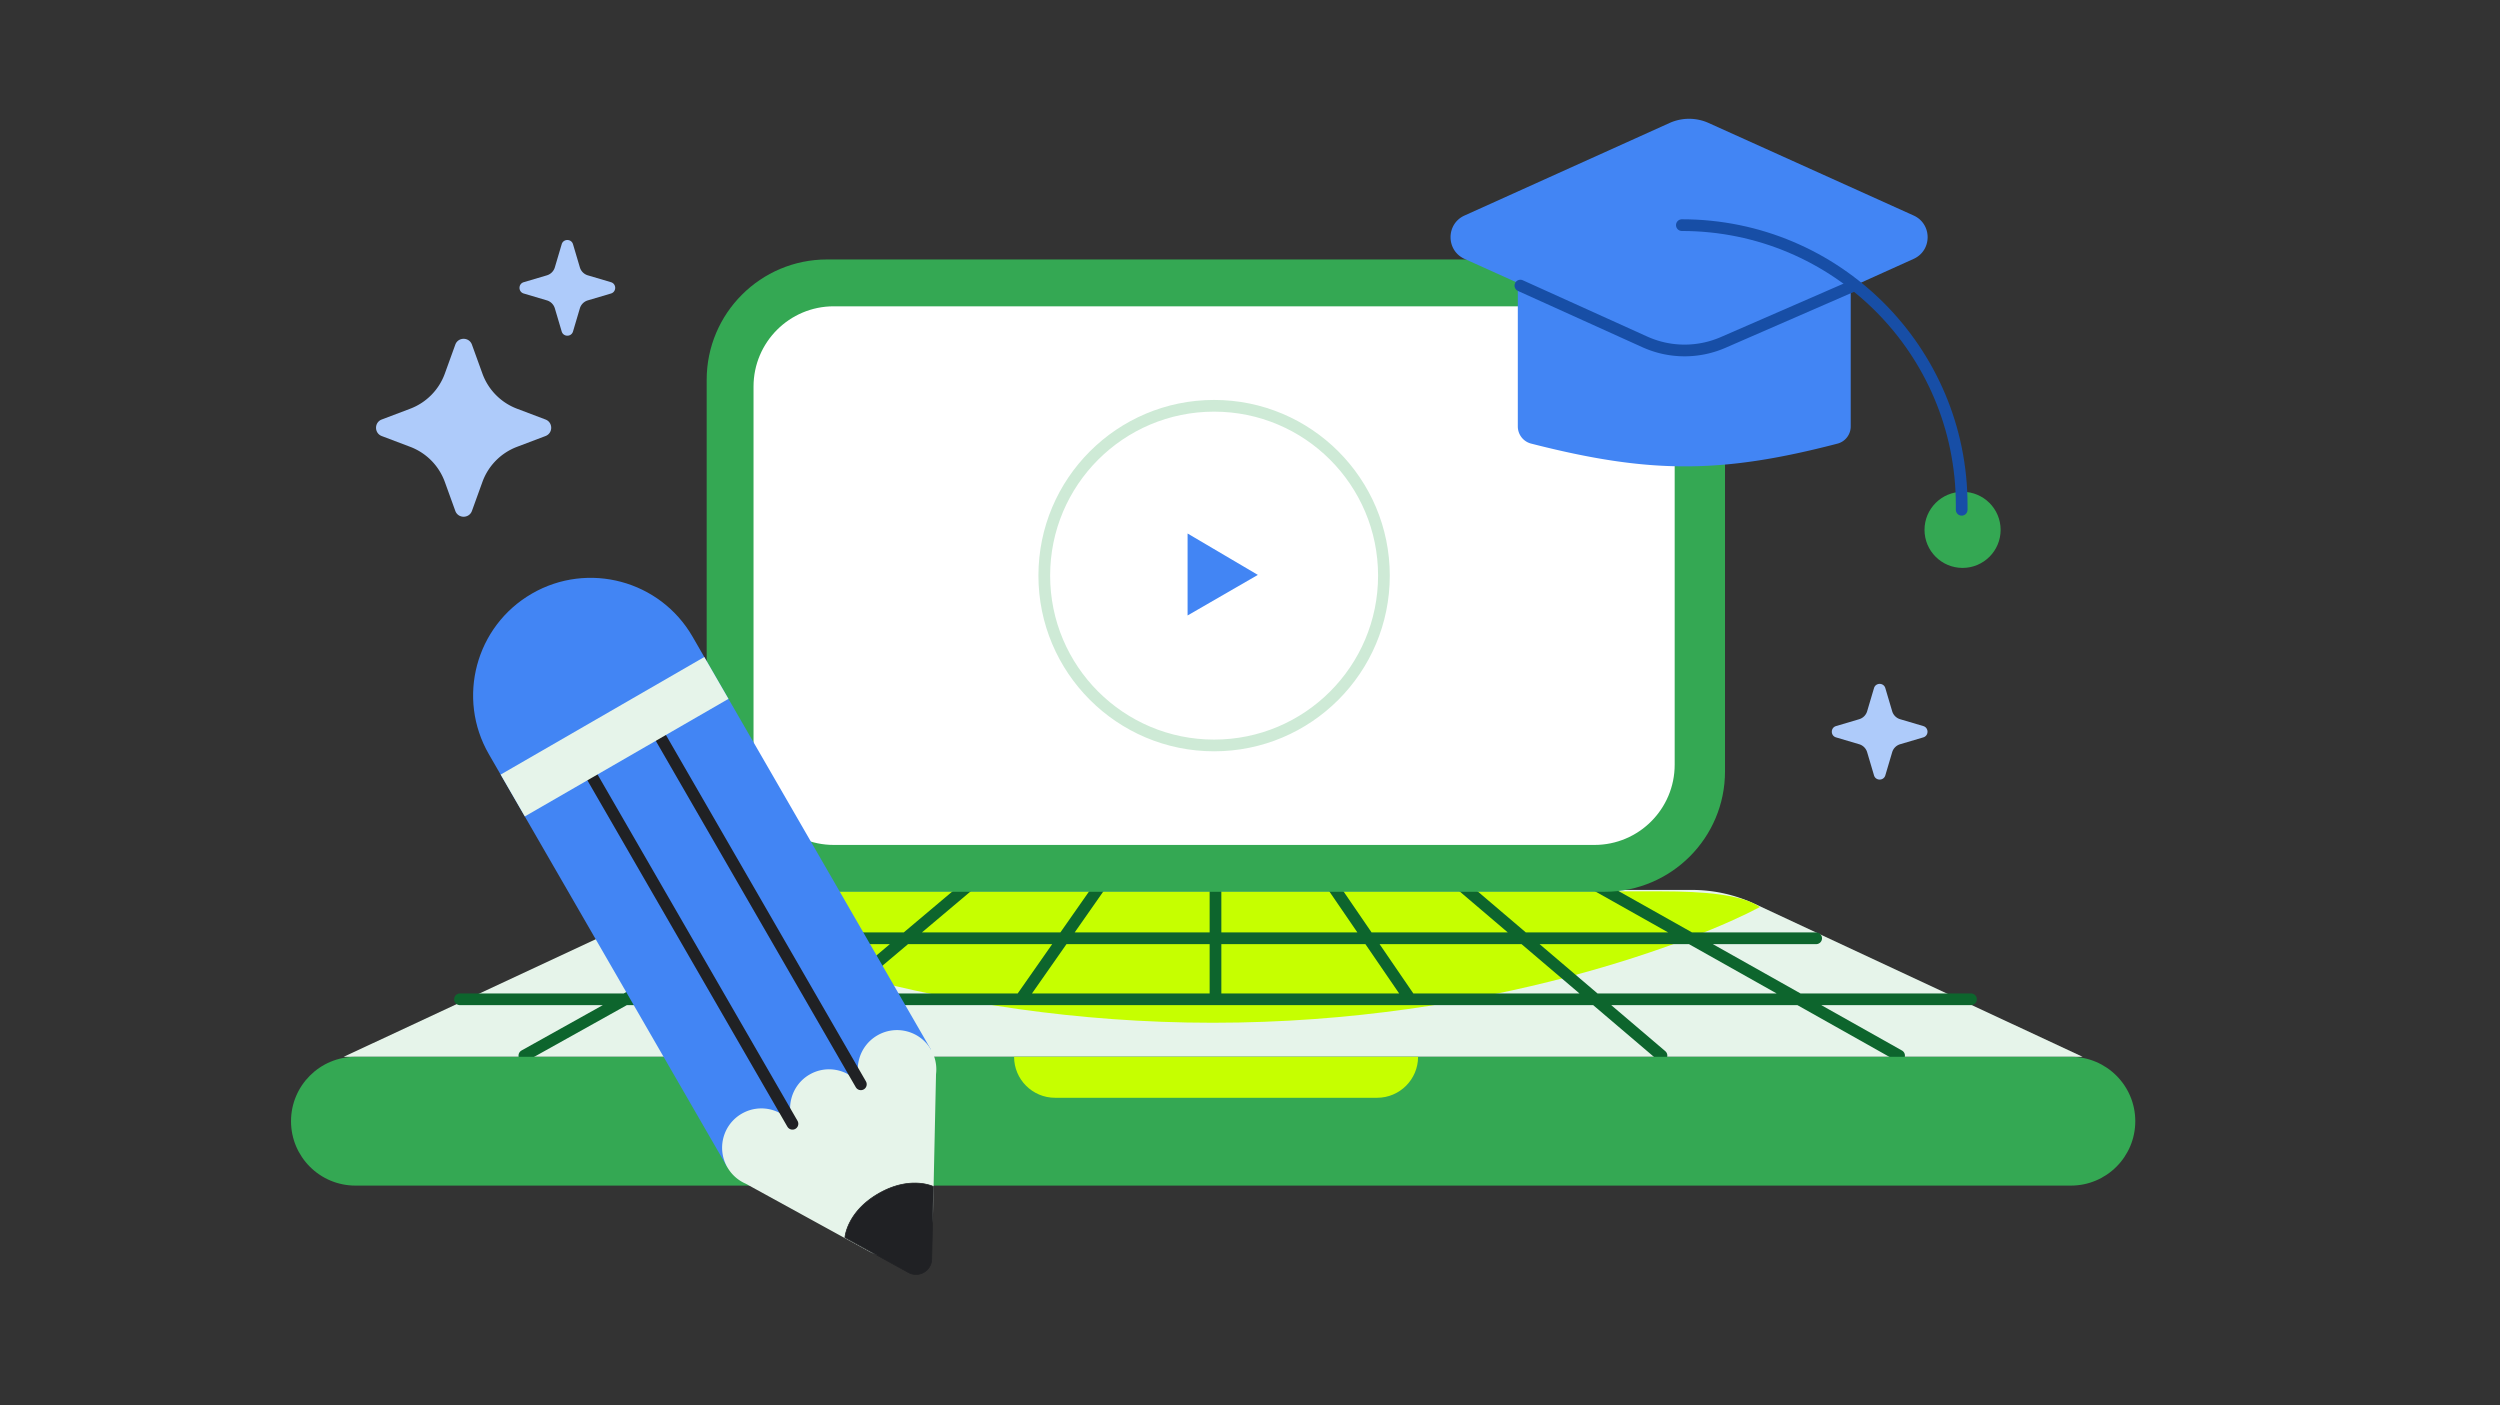
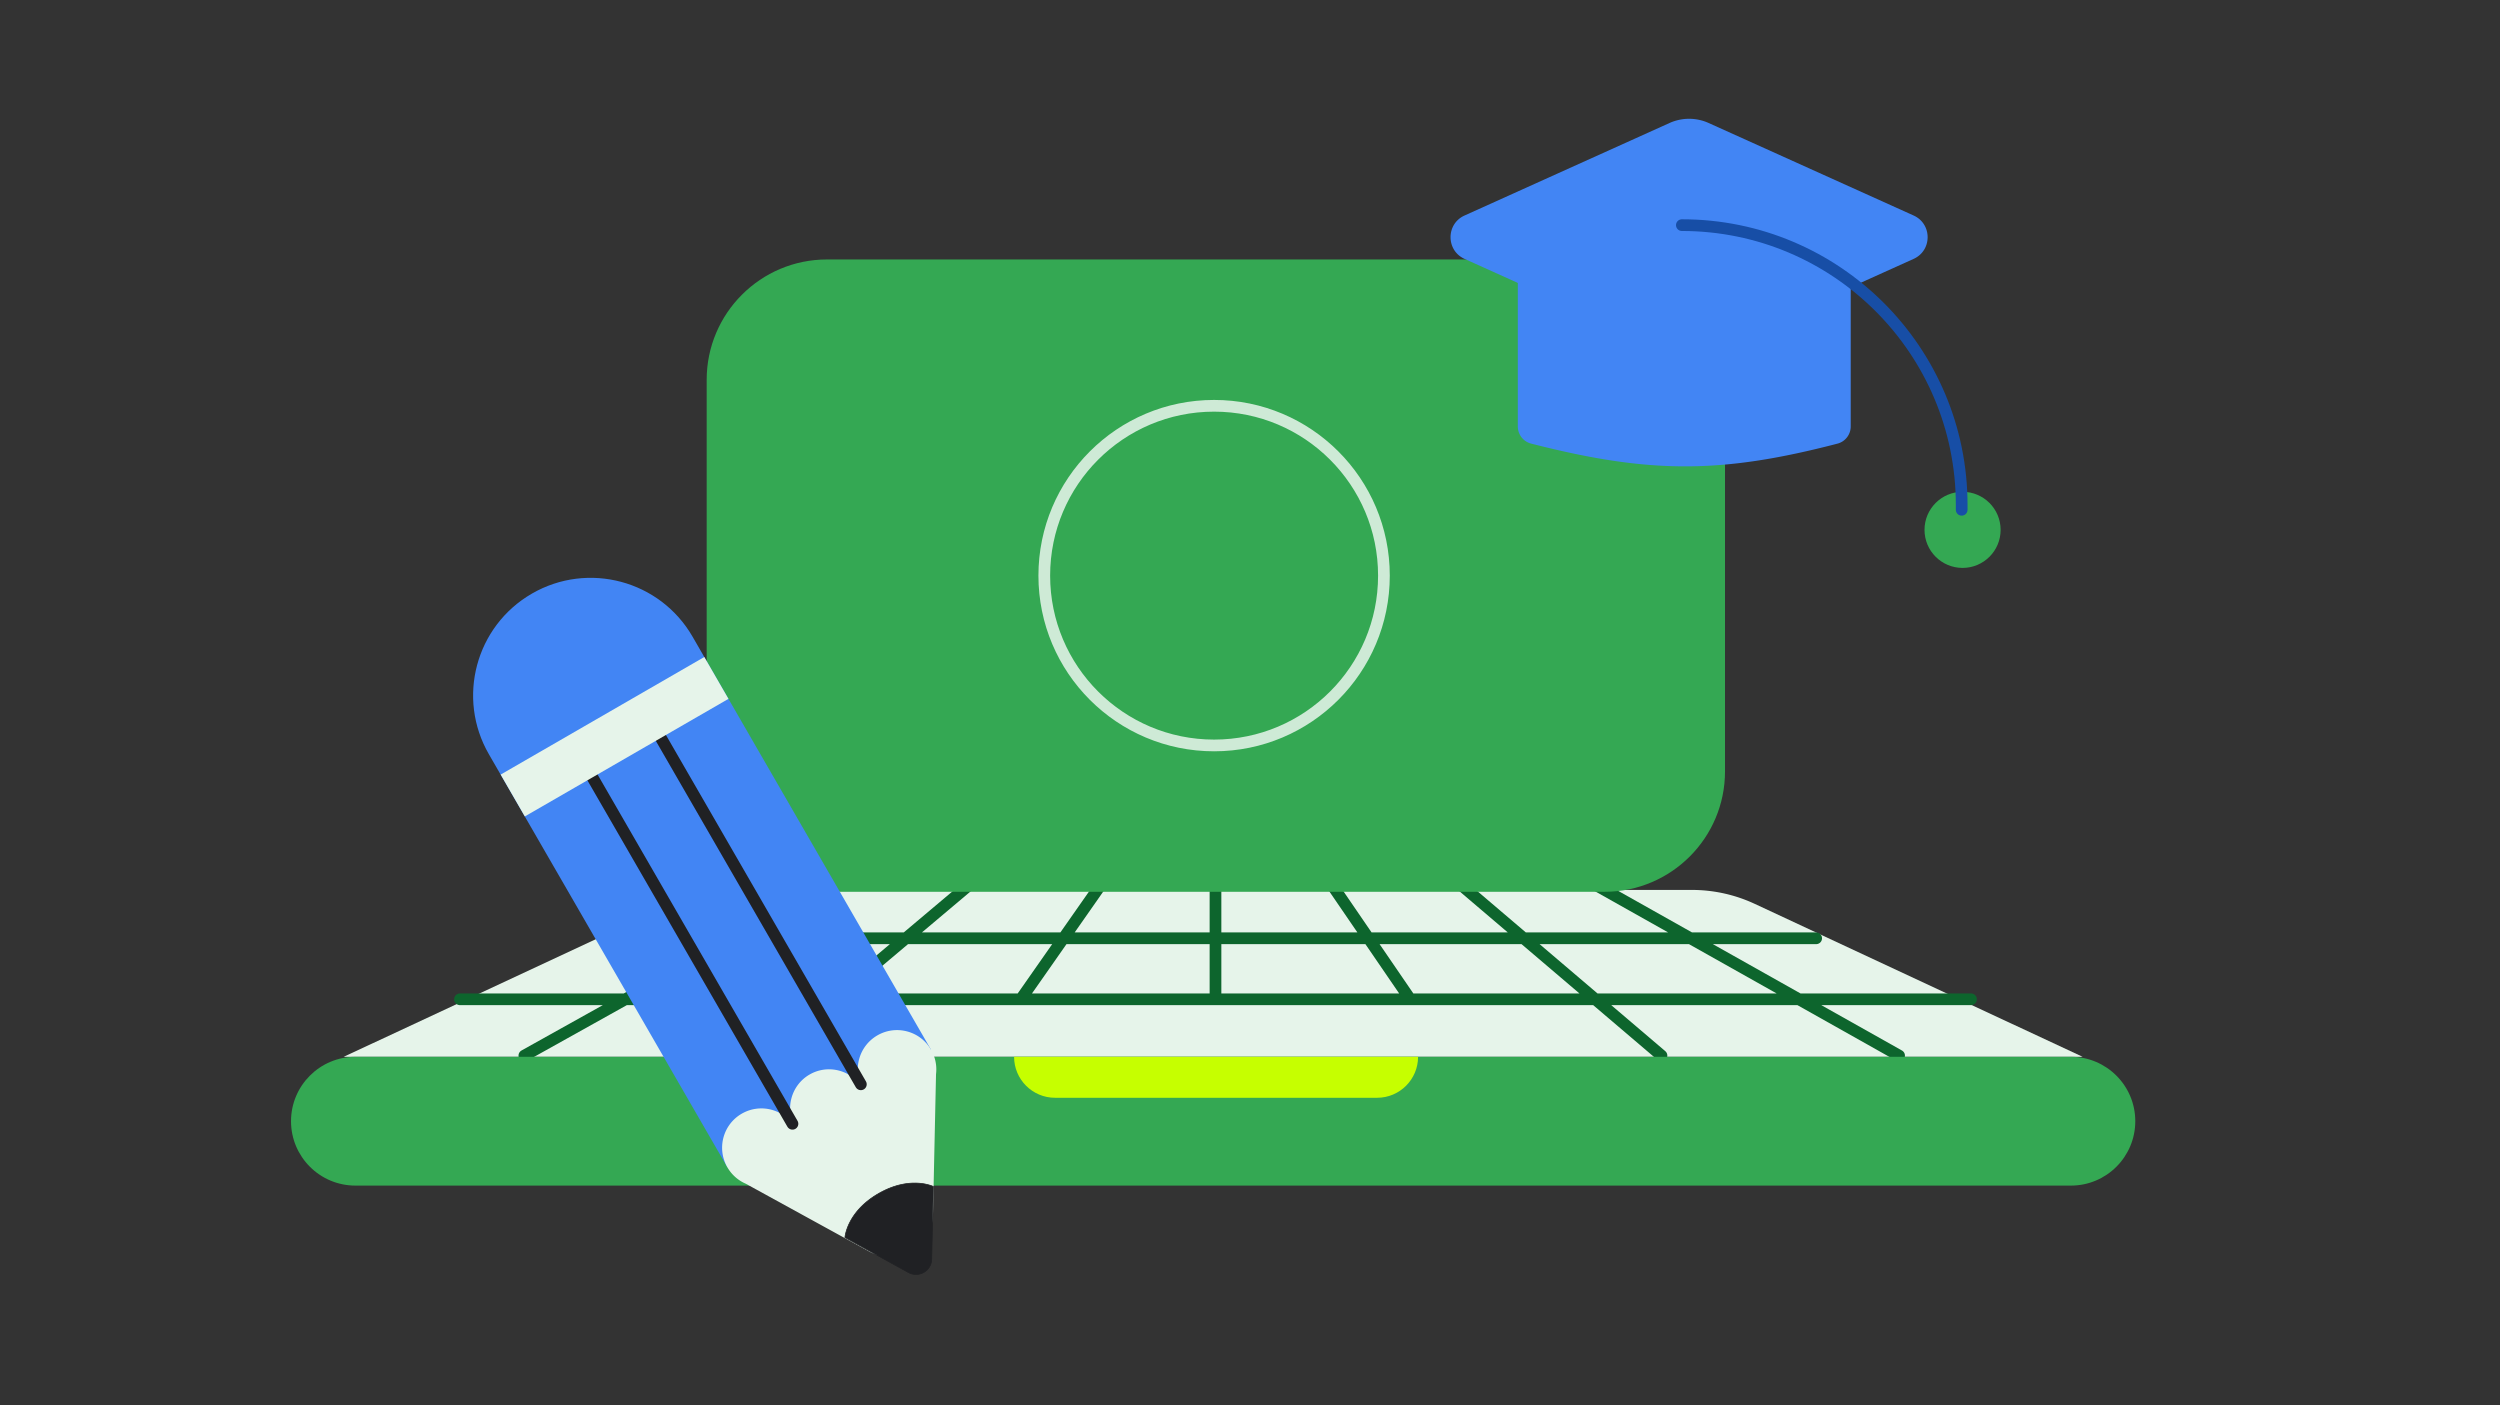
<svg xmlns="http://www.w3.org/2000/svg" width="854" height="480" fill="none">
  <rect width="100%" height="100%" fill="#333333" stroke="none" />
  <path fill="#E6F4EA" d="M229.423 308.754a50.729 50.729 0 0 1 21.44-4.754h327.099a50.722 50.722 0 0 1 21.44 4.754L711.413 361h-594l112.01-52.246Z" />
-   <path fill="#C6FF00" d="M414.35 349.373c94.639 0 166.115-28.482 186.818-39.517-5.915-4.294-19.237-5.368-33.769-5.368H262.78c-24.704 0-31.427 3.579-35.124 5.368 21.196 11.035 92.055 39.517 186.694 39.517Z" />
  <path stroke="#0D652D" stroke-linecap="round" stroke-linejoin="round" stroke-width="4" d="M415.212 300.178v40.379M210.023 320.518h410.381M157.122 341.358h325.42M482.54 341.358h190.763M453.215 299.679l28.523 41.679M496.021 299.679l71.543 60.915M334.178 299.679l-72.283 60.915M287.419 300.178l-108.298 60.416M540.43 299.679l108.298 60.915M377.847 299.679l-29.158 41.679" />
  <path fill="#34A853" d="M241.401 129.756c0-22.712 18.412-41.124 41.124-41.124H548.14c22.712 0 41.124 18.412 41.124 41.124v133.753c0 22.712-18.412 41.124-41.124 41.124H282.525c-22.712 0-41.124-18.412-41.124-41.124V129.756Z" />
-   <path fill="#fff" d="M257.406 132.048c0-15.142 12.275-27.416 27.416-27.416h259.832c15.142 0 27.416 12.274 27.416 27.416v129.166c0 15.142-12.274 27.416-27.416 27.416H284.822c-15.141 0-27.416-12.274-27.416-27.416V132.048Z" />
  <circle cx="414.738" cy="196.632" r="58.013" stroke="#CEEAD6" stroke-width="4" />
-   <path fill="#4285F4" d="m405.68 210.243 24-13.858-24-14.142v28Z" />
  <path fill="#34A853" d="M99.413 383c0-12.15 9.85-22 22-22h586c12.15 0 22 9.85 22 22s-9.85 22-22 22h-586c-12.15 0-22-9.85-22-22Z" />
  <path fill="#C6FF00" d="M346.413 361h138c0 7.732-6.268 14-14 14h-110c-7.732 0-14-6.268-14-14Z" />
  <path fill="#4285F4" d="M518.485 94.541a6.098 6.098 0 0 1 6.098-6.098h101.523a6.098 6.098 0 0 1 6.098 6.098v51.139c0 2.752-1.848 5.169-4.511 5.863-39.721 10.343-64.111 10.379-104.673-.014-2.675-.685-4.535-3.108-4.535-5.87V94.541Z" />
  <path fill="#4285F4" d="M500.294 88.438c-6.381-2.88-6.381-11.942 0-14.822l70.009-31.597a16.262 16.262 0 0 1 13.379 0l70.009 31.597c6.381 2.88 6.381 11.942 0 14.822l-70.009 31.597a16.266 16.266 0 0 1-13.379 0l-70.009-31.597Z" />
-   <path stroke="#174EA6" stroke-linecap="round" stroke-width="4" d="m519.367 97.561 42.507 19.229a32.963 32.963 0 0 0 26.746.189l44.215-19.254" />
  <circle cx="670.413" cy="181" r="13" fill="#34A853" />
  <path stroke="#174EA6" stroke-linecap="round" stroke-width="4" d="M574.521 76.906v0c52.793 0 95.59 42.798 95.59 95.591v1.648" />
  <path fill="#4285F4" d="M181.703 202.775c19.211-11.092 43.776-4.509 54.867 14.701l81.473 141.116-69.568 40.166-81.474-141.116c-11.091-19.211-4.509-43.776 14.702-54.867Z" />
  <path fill="#E6F4EA" fill-rule="evenodd" d="M271.706 385.342c-3.704-6.415-11.907-8.613-18.322-4.909-6.416 3.704-8.614 11.907-4.91 18.323a13.358 13.358 0 0 0 6.265 5.594l42.136 23.13c9.704 5.326 21.598-1.541 21.836-12.607l1.035-47.955a13.355 13.355 0 0 0-1.7-8.327c-3.704-6.416-11.907-8.614-18.322-4.91-6.35 3.666-8.568 11.741-5.021 18.126-3.757-6.263-11.828-8.394-18.142-4.748-6.379 3.682-8.549 11.865-4.849 18.28l-.006.003Z" clip-rule="evenodd" />
  <path fill="#202124" stroke="#202124" stroke-width=".246" d="M318.277 430.12c-.087 4.027-4.419 6.523-7.947 4.578l-21.706-11.965.002-.019c.006-.065.017-.161.035-.286.035-.25.098-.615.208-1.074.219-.917.626-2.209 1.376-3.698 1.498-2.978 4.366-6.753 9.849-9.918 5.482-3.166 10.185-3.763 13.513-3.571a17.18 17.18 0 0 1 3.891.658c.452.134.8.263 1.034.357.118.047.206.086.265.112a.142.142 0 0 0 .018.008l-.538 24.818Z" />
  <path stroke="#202124" stroke-linecap="round" stroke-width="4" d="m294.069 370.4-68.318-118.331M270.706 383.886l-68.318-118.33" />
  <path fill="#E6F4EA" d="m171.022 264.598 69.569-40.166 8.254 14.297-69.569 40.165z" />
-   <path fill="#AECBFA" d="M155.528 117.734c.962-2.662 4.726-2.662 5.689 0l3.574 9.882a20.165 20.165 0 0 0 11.822 12l9.724 3.682c2.605.987 2.605 4.672 0 5.658l-9.724 3.682a20.165 20.165 0 0 0-11.822 12l-3.574 9.883c-.963 2.661-4.727 2.661-5.689 0l-3.574-9.883a20.165 20.165 0 0 0-11.822-12l-9.724-3.682c-2.605-.986-2.605-4.671 0-5.658l9.724-3.682a20.165 20.165 0 0 0 11.822-12l3.574-9.882ZM640.16 235.059c.57-1.925 3.296-1.925 3.867 0l2.341 7.903a4.034 4.034 0 0 0 2.721 2.721l7.904 2.342c1.925.57 1.925 3.296 0 3.867l-7.904 2.341a4.033 4.033 0 0 0-2.721 2.722l-2.341 7.903c-.571 1.925-3.297 1.925-3.867 0l-2.342-7.903a4.033 4.033 0 0 0-2.721-2.722l-7.903-2.341c-1.925-.571-1.925-3.297 0-3.867l7.903-2.342a4.034 4.034 0 0 0 2.721-2.721l2.342-7.903ZM191.873 83.432c.571-1.925 3.297-1.925 3.867 0l2.342 7.904a4.033 4.033 0 0 0 2.721 2.72l7.903 2.343c1.925.57 1.925 3.296 0 3.866l-7.903 2.342a4.034 4.034 0 0 0-2.721 2.721l-2.342 7.904c-.57 1.924-3.296 1.924-3.867 0l-2.341-7.904a4.034 4.034 0 0 0-2.721-2.721l-7.904-2.342c-1.925-.57-1.925-3.296 0-3.867l7.904-2.341a4.033 4.033 0 0 0 2.721-2.721l2.341-7.904Z" />
</svg>